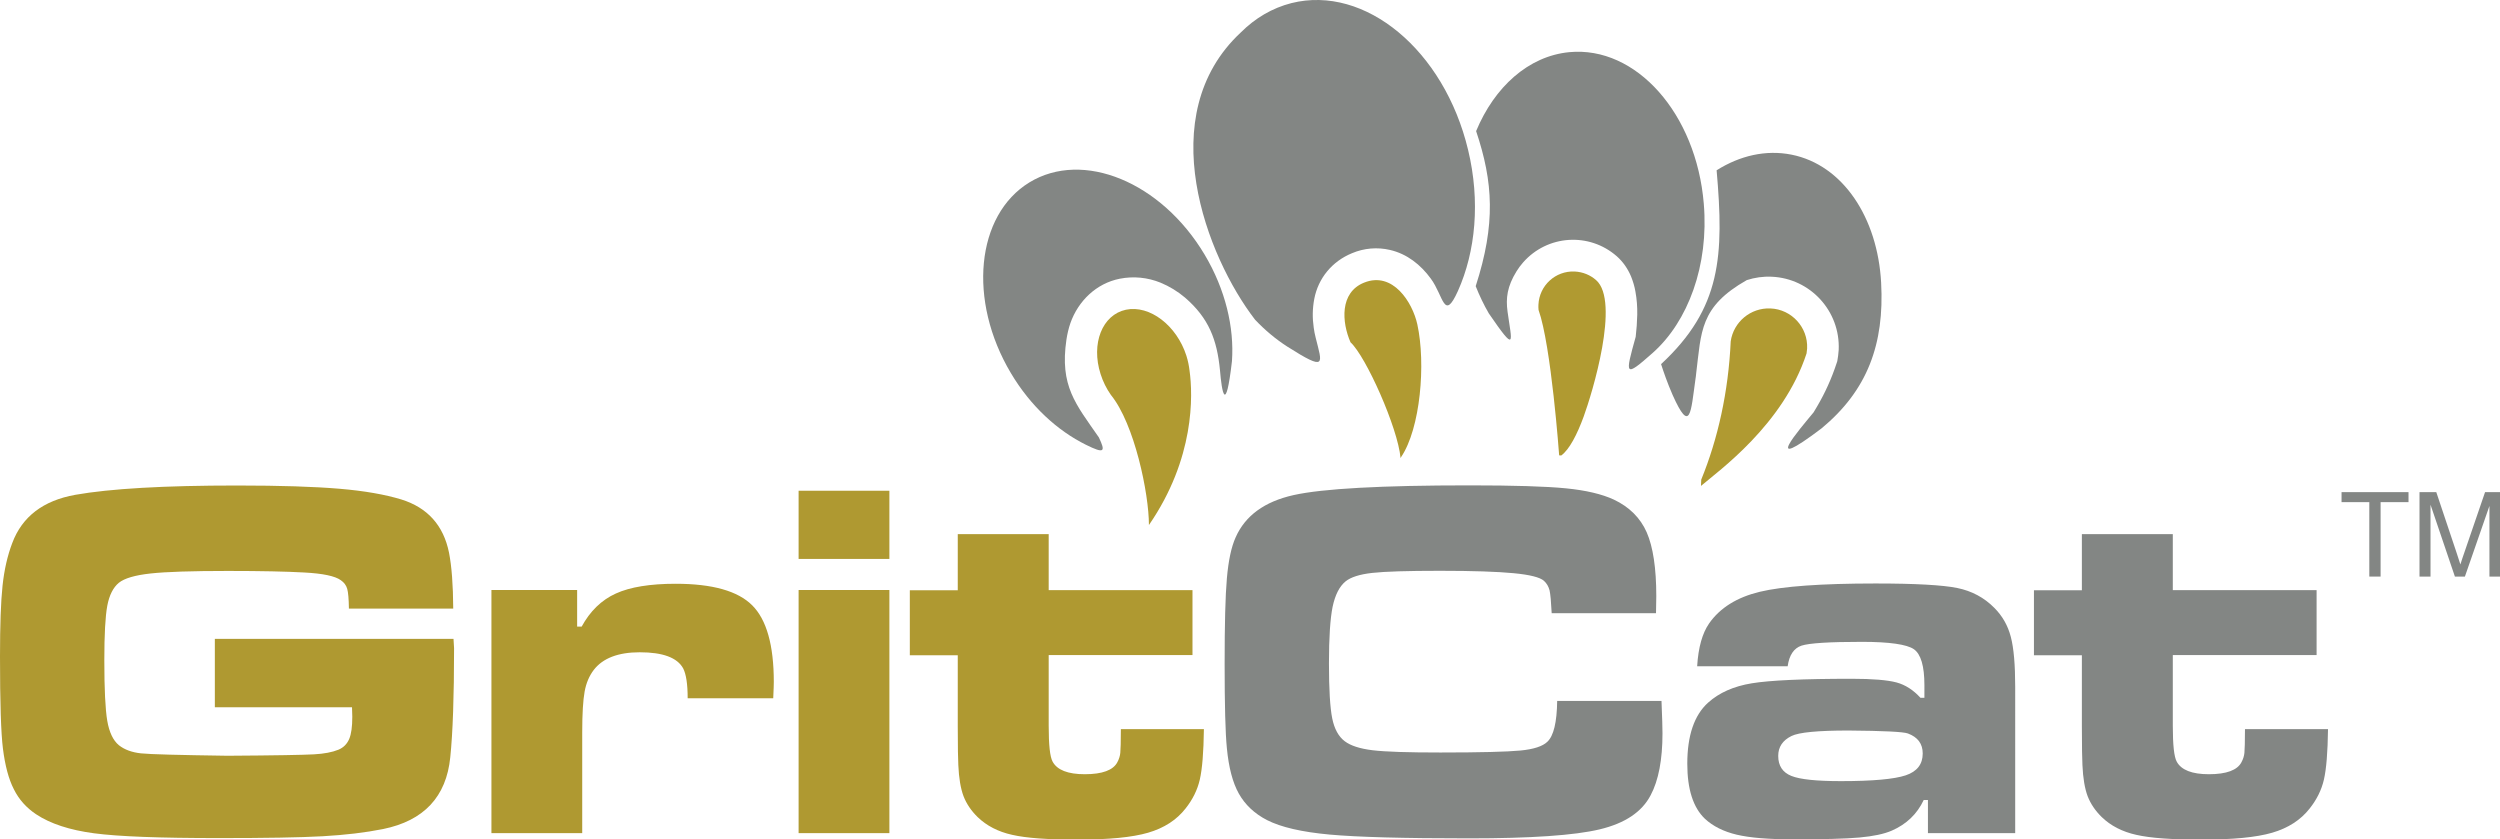
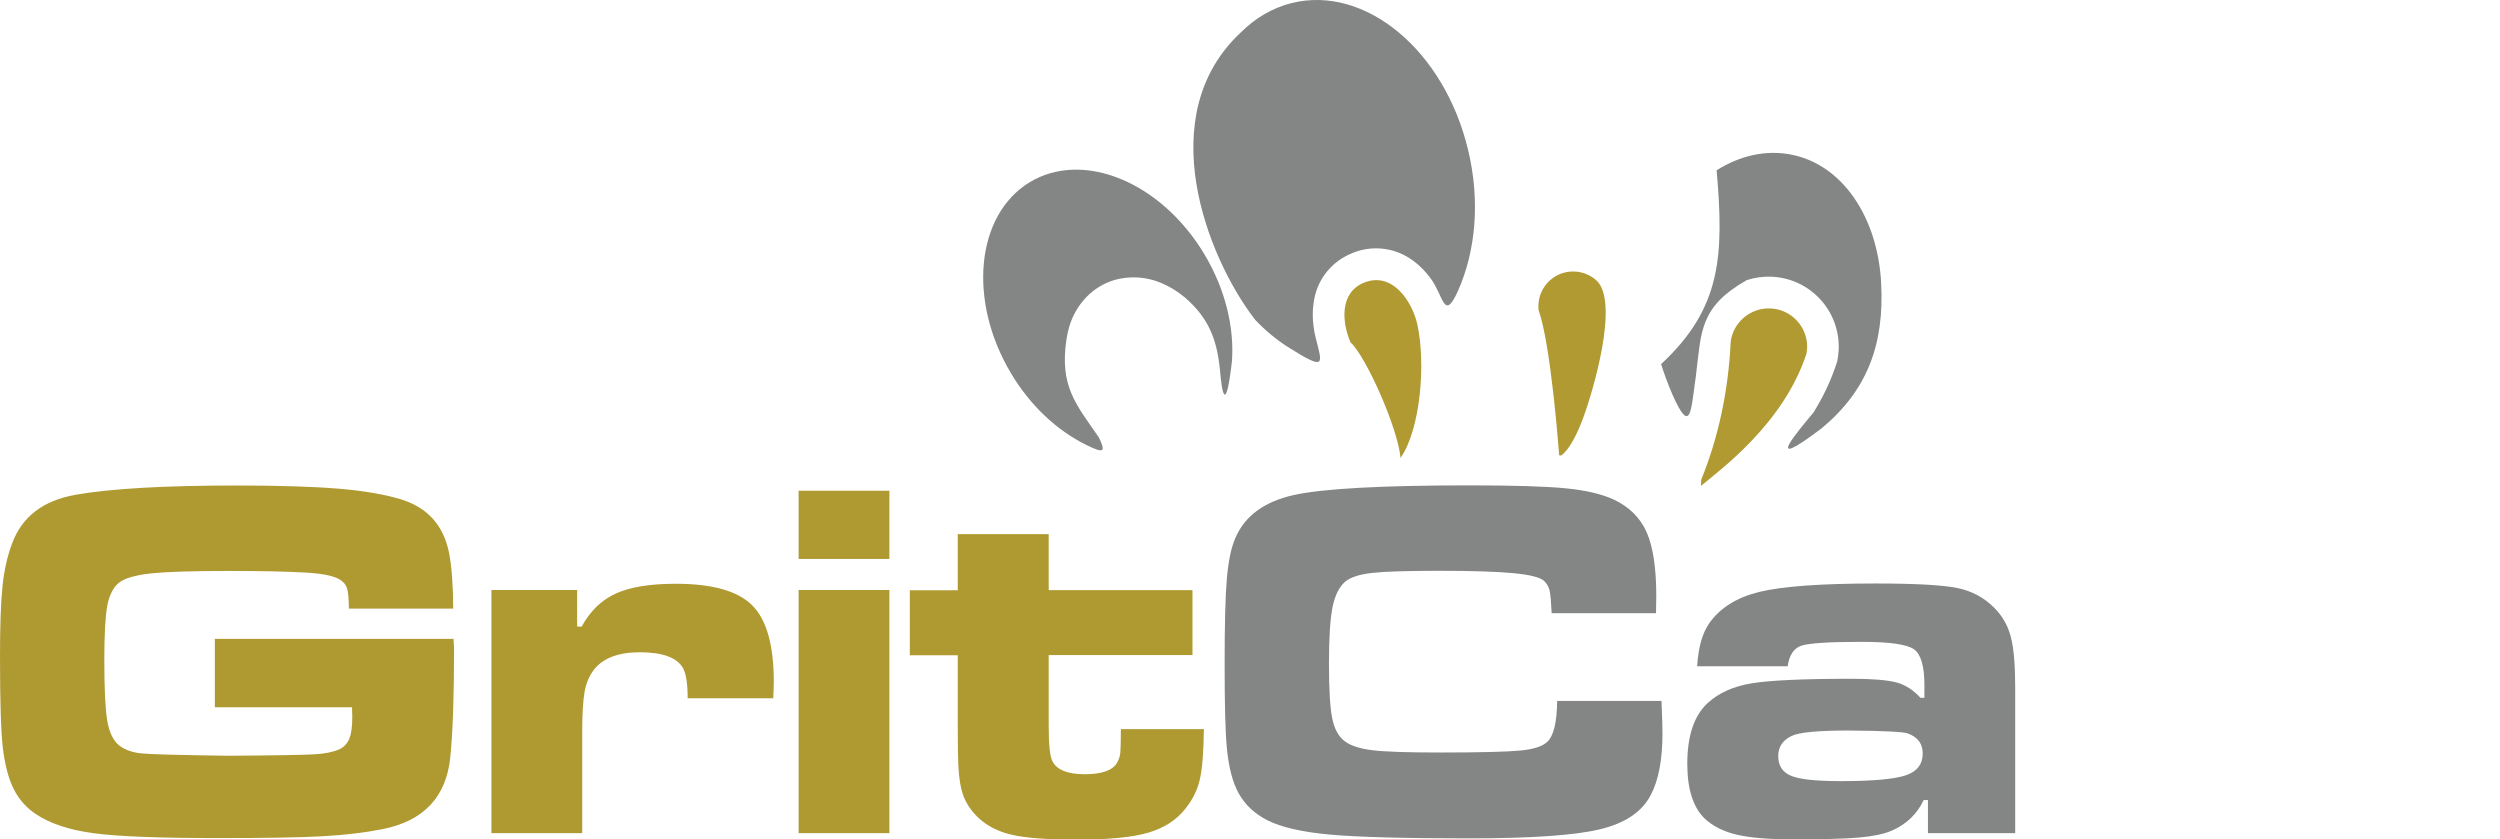
<svg xmlns="http://www.w3.org/2000/svg" version="1.1" id="Layer_1" x="0px" y="0px" viewBox="0 0 177.34 59.54" style="enable-background:new 0 0 177.34 59.54;" xml:space="preserve">
  <style type="text/css">
	.st0{fill-rule:evenodd;clip-rule:evenodd;fill:#E01F26;}
	.st1{fill:#E01F26;}
	.st2{fill-rule:evenodd;clip-rule:evenodd;fill:#0093C9;}
	.st3{fill:#2D9CC2;}
	.st4{fill-rule:evenodd;clip-rule:evenodd;fill:#2D9CC2;}
	.st5{fill-rule:evenodd;clip-rule:evenodd;}
	.st6{fill-rule:evenodd;clip-rule:evenodd;fill:#474747;}
	.st7{fill-rule:evenodd;clip-rule:evenodd;fill:#FF7F00;}
	.st8{fill:#006838;}
	.st9{fill:#474747;}
	.st10{fill:#8BCE00;}
	.st11{fill:none;stroke:#000000;stroke-miterlimit:10;}
	.st12{fill-rule:evenodd;clip-rule:evenodd;fill:#0B8040;}
	.st13{fill-rule:evenodd;clip-rule:evenodd;fill:#006838;}
	.st14{fill:#231F20;}
	.st15{fill-rule:evenodd;clip-rule:evenodd;fill:#8BCE00;}
	.st16{fill:#FF7F00;}
	.st17{fill-rule:evenodd;clip-rule:evenodd;fill:#815622;}
	.st18{fill-rule:evenodd;clip-rule:evenodd;fill:#FFFFFF;}
	.st19{fill:#F6EB0C;}
	.st20{clip-path:url(#SVGID_00000059303247416972229400000017151296673848631196_);}
	.st21{clip-path:url(#SVGID_00000049188315784224877320000001737136005423369887_);}
	.st22{clip-path:url(#SVGID_00000030478751151889208400000006097130306018890422_);}
	.st23{clip-path:url(#SVGID_00000181786529949612085260000017127876692004956857_);}
	.st24{fill:#00C0F3;}
	.st25{fill:#818583;}
	.st26{fill:#815622;}
	.st27{fill-rule:evenodd;clip-rule:evenodd;fill:#1A1517;}
	.st28{fill-rule:evenodd;clip-rule:evenodd;fill:#00C0F3;}
	.st29{fill:none;stroke:#3F3F3F;stroke-miterlimit:10;}
	.st30{clip-path:url(#SVGID_00000137838481430460108810000000128242397433044651_);}
	.st31{fill:url(#SVGID_00000085952775561889525720000010584242352501331347_);}
	.st32{fill-rule:evenodd;clip-rule:evenodd;fill:#838684;}
	.st33{fill-rule:evenodd;clip-rule:evenodd;fill:#9065AA;}
	.st34{fill-rule:evenodd;clip-rule:evenodd;fill:#249CD7;}
	.st35{fill:#838684;}
	.st36{fill-rule:evenodd;clip-rule:evenodd;fill:#B09A31;}
	.st37{fill:#AF9931;}
	.st38{fill-rule:evenodd;clip-rule:evenodd;fill:#EF4C23;}
	.st39{fill:#EF4C23;}
	.st40{fill:#7AC9B6;}
	.st41{fill-rule:evenodd;clip-rule:evenodd;fill:#7AC9B6;}
	.st42{fill:#FFFFFF;}
	.st43{fill:#FFCC3E;}
	.st44{fill:none;stroke:#EC1C24;stroke-miterlimit:10;}
	.st45{fill:none;}
	.st46{fill:#020202;}
	.st47{fill-rule:evenodd;clip-rule:evenodd;fill:#EC1E24;}
	.st48{fill:#EC1E24;}
	.st49{fill:#0028EF;}
	.st50{fill-rule:evenodd;clip-rule:evenodd;fill:#0028EF;}
	.st51{fill-rule:evenodd;clip-rule:evenodd;fill:none;stroke:#313B96;stroke-width:3;stroke-miterlimit:10;}
	.st52{fill:#BFBFBF;}
	.st53{fill:#F6F8F9;}
	.st54{fill:#C1BBBB;}
	.st55{fill:#700E30;}
	.st56{fill:#939393;}
	.st57{fill:#603813;}
	.st58{opacity:0.5;}
	.st59{fill:#8A5D3B;}
	.st60{opacity:0.25;}
	.st61{fill:#C3996B;}
	.st62{fill:#1B75BB;}
	.st63{fill:#2B388F;}
	.st64{fill:#26A9E0;}
</style>
  <g>
    <g>
      <path class="st32" d="M87.39,25.62c0.17-2.38-0.46-5.08-1.94-7.56c-3.07-5.15-8.63-7.44-12.43-5.12    c-3.79,2.32-4.38,8.38-1.31,13.53c1.39,2.34,3.3,4.08,5.32,5.08c1.35,0.67,1.39,0.48,0.92-0.52c-1.64-2.37-2.79-3.64-2.3-6.95    c0.06-0.39,0.15-0.78,0.28-1.16c0.55-1.56,1.83-2.82,3.51-3.15c0.97-0.19,1.97-0.09,2.88,0.28c0.63,0.26,1.22,0.62,1.74,1.06    c1.69,1.46,2.27,2.99,2.48,5.15C86.67,27.79,86.94,29.51,87.39,25.62L87.39,25.62z" />
    </g>
    <g>
      <path class="st32" d="M103.42,20.64c1.25-2.79,1.6-6.36,0.72-10.01c-1.69-7.06-7.3-11.72-12.53-10.41    c-1.37,0.35-2.58,1.07-3.59,2.08c-6.32,5.88-2.43,15.92,1.01,20.38c0.71,0.75,1.48,1.39,2.29,1.91c2.82,1.79,2.47,1.23,2.01-0.63    c-0.06-0.24-0.11-0.48-0.14-0.72c-0.1-0.68-0.09-1.36,0.04-2.04c0.28-1.46,1.26-2.66,2.68-3.24c0.85-0.36,1.79-0.44,2.69-0.23    c1.21,0.28,2.18,1.05,2.9,2.04C102.41,21.01,102.43,22.83,103.42,20.64L103.42,20.64z" />
    </g>
    <g>
-       <path class="st32" d="M117.24,25.03c2.5-2.22,3.99-6.2,3.62-10.58c-0.53-6.39-4.8-11.2-9.54-10.75c-2.9,0.28-5.31,2.47-6.61,5.6    c1.21,3.61,1.4,6.58-0.03,11c0.27,0.68,0.58,1.33,0.93,1.93c1.99,2.9,1.63,2.05,1.33-0.12c-0.13-0.96-0.03-1.79,0.64-2.87    c0.14-0.22,0.29-0.43,0.46-0.62c1.72-1.96,4.69-2.16,6.65-0.44c0.44,0.39,0.78,0.88,1.01,1.43c0.14,0.35,0.25,0.71,0.31,1.07    c0.1,0.54,0.14,1.09,0.13,1.64c-0.01,0.52-0.05,1.05-0.11,1.57C115.27,26.62,115.22,26.82,117.24,25.03L117.24,25.03z" />
-     </g>
+       </g>
    <g>
      <path class="st32" d="M129.21,30.39c3.25-2.69,4.47-5.97,4.23-10.34c-0.25-4.6-2.7-8.35-6.36-9.08c-1.82-0.36-3.66,0.07-5.31,1.11    c0.53,6.05,0.34,9.78-3.94,13.75c0.17,0.53,0.44,1.32,0.82,2.19c1.26,2.81,1.29,1.23,1.62-1.13c0.02-0.13,0.04-0.26,0.05-0.4    c0.37-2.96,0.24-4.72,3.59-6.62c0.56-0.18,1.15-0.27,1.77-0.24c2.74,0.12,4.87,2.44,4.75,5.19c-0.02,0.27-0.05,0.54-0.1,0.8    l-0.05,0.15c-0.35,1.07-0.81,2.09-1.38,3.06c-0.08,0.14-0.17,0.28-0.25,0.42C127.61,30.51,124.87,33.67,129.21,30.39L129.21,30.39    z" />
    </g>
    <g>
-       <path class="st36" d="M81.5,37.23L81.5,37.23c0,0,0,0,0.01,0c3.24-4.71,3.12-9.18,2.87-10.95c-0.04-0.34-0.11-0.69-0.22-1.04    c-0.69-2.16-2.61-3.62-4.29-3.27c-1.68,0.36-2.49,2.4-1.8,4.56c0.17,0.54,0.42,1.04,0.73,1.48C80.48,30.07,81.5,35.02,81.5,37.23    L81.5,37.23z" />
-     </g>
+       </g>
    <g>
      <path class="st36" d="M99.35,32.49c0.01-0.01,0.02-0.02,0.02-0.03c0.01-0.01,0.02-0.02,0.02-0.04c1.37-2.03,1.76-6.62,1.15-9.41    c-0.34-1.55-1.73-3.79-3.78-2.96c-1.74,0.7-1.58,2.81-0.96,4.23C96.9,25.29,99.16,30.36,99.35,32.49L99.35,32.49z" />
    </g>
    <g>
      <path class="st36" d="M110.6,32.3L110.6,32.3c0,0,0.01,0,0.15,0.01c0.58-0.43,1.12-1.48,1.59-2.76c0.6-1.64,2.6-8.18,0.88-9.68    c-0.41-0.36-0.93-0.58-1.52-0.61c-1.36-0.06-2.51,0.99-2.57,2.36c-0.01,0.13,0,0.25,0.01,0.37C110.04,24.52,110.6,32.3,110.6,32.3    L110.6,32.3z" />
    </g>
    <g>
      <path class="st36" d="M120.68,34.02c-0.01,0.29-0.02,0.45-0.02,0.45l0,0c1.25-1.07,5.84-4.34,7.49-9.4    c0.02-0.12,0.03-0.23,0.04-0.35c0.07-1.5-1.1-2.78-2.6-2.84c-1.41-0.06-2.62,0.96-2.82,2.33    C122.61,27.78,121.86,31.14,120.68,34.02L120.68,34.02z" />
    </g>
    <g>
      <path class="st37" d="M15.25,45.32h16.92c0.02,0.39,0.04,0.61,0.04,0.66c0,3.43-0.09,6.01-0.27,7.74c-0.28,2.8-1.87,4.5-4.77,5.09    c-1.25,0.25-2.67,0.42-4.28,0.51c-1.61,0.09-4.06,0.13-7.36,0.13c-4.18,0-7.13-0.11-8.86-0.34s-3.1-0.68-4.11-1.35    c-0.69-0.46-1.22-1.05-1.58-1.78c-0.37-0.72-0.62-1.68-0.77-2.86C0.07,52.02,0,49.83,0,46.57c0-2.22,0.06-3.89,0.18-5.02    c0.12-1.13,0.35-2.14,0.69-3.03c0.7-1.87,2.19-3.01,4.47-3.42c2.49-0.44,6.32-0.66,11.48-0.66c3.06,0,5.48,0.08,7.26,0.23    s3.24,0.41,4.39,0.76c1.86,0.58,2.99,1.84,3.38,3.77c0.19,0.96,0.29,2.28,0.3,3.97h-7.4c-0.01-0.69-0.05-1.15-0.12-1.4    s-0.22-0.45-0.45-0.61c-0.41-0.3-1.28-0.48-2.6-0.55c-1.25-0.07-3.05-0.11-5.41-0.11c-2.56,0-4.39,0.06-5.49,0.18    c-1.1,0.12-1.85,0.34-2.25,0.66c-0.4,0.33-0.68,0.88-0.82,1.63c-0.14,0.75-0.21,2.04-0.21,3.87c0,2.05,0.07,3.48,0.21,4.3    c0.14,0.81,0.42,1.39,0.82,1.72c0.4,0.32,0.93,0.51,1.57,0.58c0.65,0.07,2.69,0.12,6.13,0.17c3.37-0.02,5.41-0.06,6.14-0.1    c0.72-0.04,1.3-0.15,1.74-0.33c0.36-0.15,0.61-0.41,0.76-0.76c0.15-0.35,0.22-0.87,0.22-1.57c0-0.11-0.01-0.33-0.02-0.68h-9.73    V45.32z" />
    </g>
    <g>
      <path class="st37" d="M34.87,41.85h6.07v2.6h0.32c0.6-1.1,1.41-1.89,2.43-2.35c1.01-0.46,2.43-0.69,4.24-0.69    c2.6,0,4.41,0.51,5.43,1.53c1.02,1.02,1.53,2.83,1.53,5.43c0,0.15-0.01,0.54-0.04,1.16h-6.07c0-1.01-0.11-1.71-0.32-2.12    c-0.42-0.76-1.44-1.14-3.08-1.14c-1.53,0-2.62,0.42-3.26,1.25c-0.32,0.42-0.54,0.93-0.65,1.54c-0.11,0.61-0.17,1.57-0.17,2.89    v7.15h-6.44V41.85z" />
    </g>
    <g>
      <path class="st37" d="M56.65,34.81h6.44v4.84h-6.44V34.81z M56.65,41.85h6.44V59.1h-6.44V41.85z" />
    </g>
    <g>
      <path class="st37" d="M67.95,37.89h6.44v3.97h10.2v4.61h-10.2v5.02c0,1.35,0.09,2.2,0.28,2.54c0.32,0.59,1.08,0.89,2.28,0.89    c1.25,0,2.02-0.29,2.31-0.85c0.12-0.22,0.19-0.45,0.21-0.67c0.02-0.22,0.04-0.78,0.04-1.68h5.89c-0.02,1.65-0.12,2.84-0.29,3.58    c-0.17,0.74-0.51,1.42-1.01,2.05c-0.64,0.82-1.53,1.39-2.66,1.72c-1.13,0.33-2.81,0.49-5.04,0.49c-2.06,0-3.6-0.11-4.6-0.34    c-1-0.22-1.82-0.65-2.45-1.26c-0.46-0.45-0.79-0.94-1-1.48c-0.2-0.53-0.33-1.27-0.37-2.21c-0.02-0.34-0.04-1.27-0.04-2.77v-5.02    h-3.4v-4.61h3.4V37.89z" />
    </g>
    <g>
      <g>
        <path class="st35" d="M110.46,49.72h7.4c0.05,1.19,0.07,1.95,0.07,2.3c0,1.87-0.28,3.34-0.84,4.39     c-0.62,1.19-1.82,1.99-3.61,2.42c-1.79,0.43-4.89,0.64-9.29,0.64c-4.63,0-7.92-0.09-9.88-0.27c-1.96-0.18-3.44-0.52-4.44-1.03     c-0.89-0.46-1.55-1.09-1.99-1.87c-0.44-0.78-0.72-1.86-0.85-3.22c-0.11-1.1-0.16-3.1-0.16-5.98c0-2.81,0.05-4.84,0.16-6.08     c0.11-1.25,0.31-2.21,0.62-2.9c0.68-1.54,2.05-2.54,4.11-3c2.06-0.46,6.23-0.69,12.49-0.69c3.13,0,5.41,0.07,6.83,0.21     c1.42,0.14,2.56,0.41,3.4,0.8c1.1,0.52,1.88,1.3,2.33,2.32c0.45,1.03,0.68,2.54,0.68,4.53c0,0.11-0.01,0.51-0.02,1.21h-7.4     c-0.04-0.81-0.09-1.35-0.15-1.62c-0.07-0.27-0.2-0.5-0.4-0.68c-0.28-0.25-1-0.43-2.15-0.54c-1.15-0.11-2.89-0.17-5.23-0.17     c-2.31,0-3.91,0.05-4.8,0.15c-0.89,0.1-1.52,0.3-1.89,0.6c-0.44,0.36-0.74,0.96-0.92,1.8c-0.17,0.84-0.26,2.18-0.26,4.02     s0.08,3.14,0.23,3.89c0.15,0.75,0.45,1.3,0.89,1.63c0.42,0.32,1.08,0.53,1.98,0.64c0.91,0.11,2.51,0.16,4.81,0.16     c2.83,0,4.72-0.05,5.67-0.14c0.94-0.09,1.58-0.3,1.91-0.62C110.21,52.2,110.44,51.24,110.46,49.72z" />
      </g>
    </g>
    <g>
      <g>
        <path class="st35" d="M126.81,47.26h-6.42c0.08-1.34,0.37-2.35,0.85-3.04c0.77-1.1,1.97-1.85,3.59-2.24     c1.62-0.39,4.36-0.59,8.21-0.59c2.84,0,4.77,0.11,5.8,0.32c1.03,0.21,1.91,0.68,2.63,1.41c0.57,0.57,0.96,1.25,1.17,2.06     c0.21,0.8,0.31,1.98,0.31,3.55V59.1h-6.19v-2.35h-0.3c-0.47,1-1.23,1.72-2.26,2.17c-0.55,0.24-1.31,0.4-2.3,0.49     c-0.98,0.09-2.55,0.13-4.7,0.13c-1.73,0-3.07-0.11-4-0.33s-1.69-0.6-2.26-1.13c-0.83-0.79-1.25-2.09-1.25-3.9     c0-2,0.49-3.45,1.48-4.34c0.78-0.7,1.81-1.16,3.1-1.37c1.28-0.21,3.64-0.32,7.08-0.32c1.48,0,2.54,0.09,3.18,0.26     c0.63,0.17,1.2,0.54,1.7,1.09h0.28V48.6c0-1.35-0.25-2.2-0.75-2.55c-0.5-0.34-1.73-0.52-3.68-0.52c-2.31,0-3.74,0.09-4.29,0.27     C127.25,45.98,126.92,46.47,126.81,47.26z M131.12,51.82c-2.17,0-3.52,0.13-4.04,0.39c-0.63,0.31-0.94,0.78-0.94,1.41     c0,0.7,0.31,1.17,0.93,1.42c0.62,0.25,1.79,0.37,3.52,0.37c2.25,0,3.78-0.14,4.59-0.41c0.81-0.27,1.21-0.79,1.21-1.55     c0-0.69-0.35-1.16-1.05-1.42C135.02,51.91,133.61,51.84,131.12,51.82z" />
      </g>
    </g>
    <g>
      <g>
-         <path class="st35" d="M147.69,37.89h6.44v3.97h10.2v4.61h-10.2v5.02c0,1.35,0.09,2.2,0.28,2.54c0.32,0.59,1.08,0.89,2.28,0.89     c1.25,0,2.02-0.29,2.31-0.85c0.12-0.22,0.19-0.45,0.21-0.67c0.02-0.22,0.04-0.78,0.04-1.68h5.89c-0.02,1.65-0.12,2.84-0.29,3.58     c-0.17,0.74-0.51,1.42-1.01,2.05c-0.64,0.82-1.53,1.39-2.66,1.72c-1.13,0.33-2.81,0.49-5.04,0.49c-2.06,0-3.6-0.11-4.6-0.34     c-1-0.22-1.82-0.65-2.45-1.26c-0.46-0.45-0.79-0.94-1-1.48c-0.2-0.53-0.33-1.27-0.37-2.21c-0.02-0.34-0.04-1.27-0.04-2.77v-5.02     h-3.4v-4.61h3.4V37.89z" />
-       </g>
+         </g>
    </g>
    <g>
-       <path class="st35" d="M168.07,40.9v-5.28h-1.97v-0.71h4.75v0.71h-1.98v5.28H168.07z" />
-       <path class="st35" d="M171.63,40.9v-5.99h1.19l1.42,4.24c0.13,0.39,0.23,0.69,0.29,0.89c0.07-0.22,0.17-0.54,0.32-0.96l1.43-4.17    h1.07v5.99h-0.76v-5.01l-1.74,5.01h-0.71l-1.73-5.1v5.1H171.63z" />
-     </g>
+       </g>
  </g>
</svg>